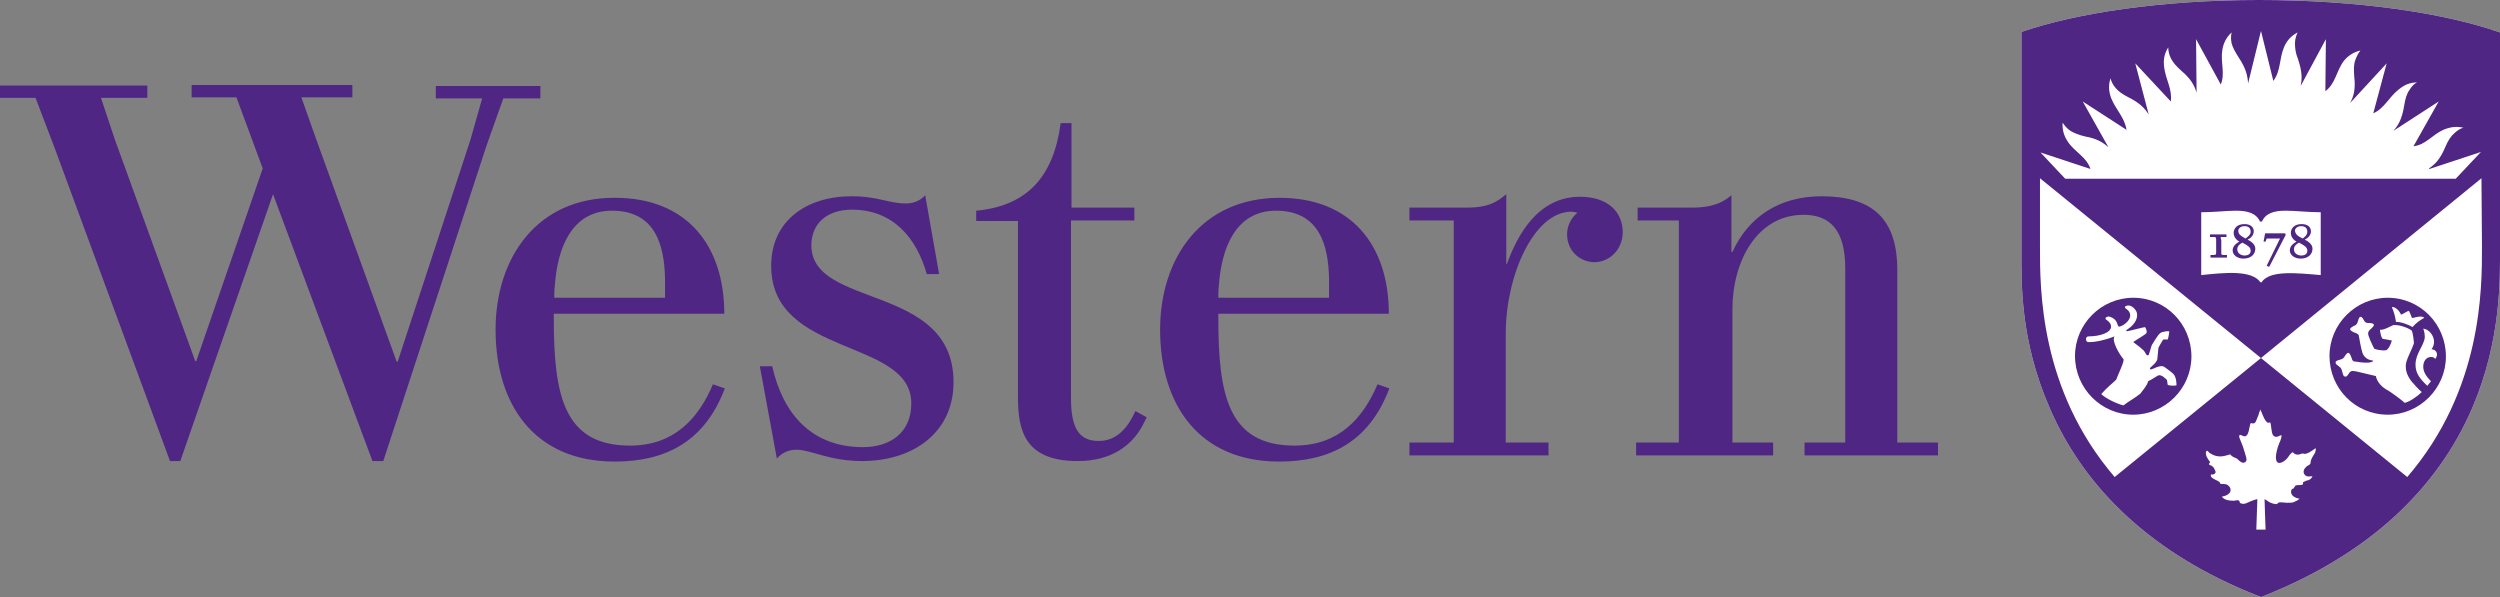
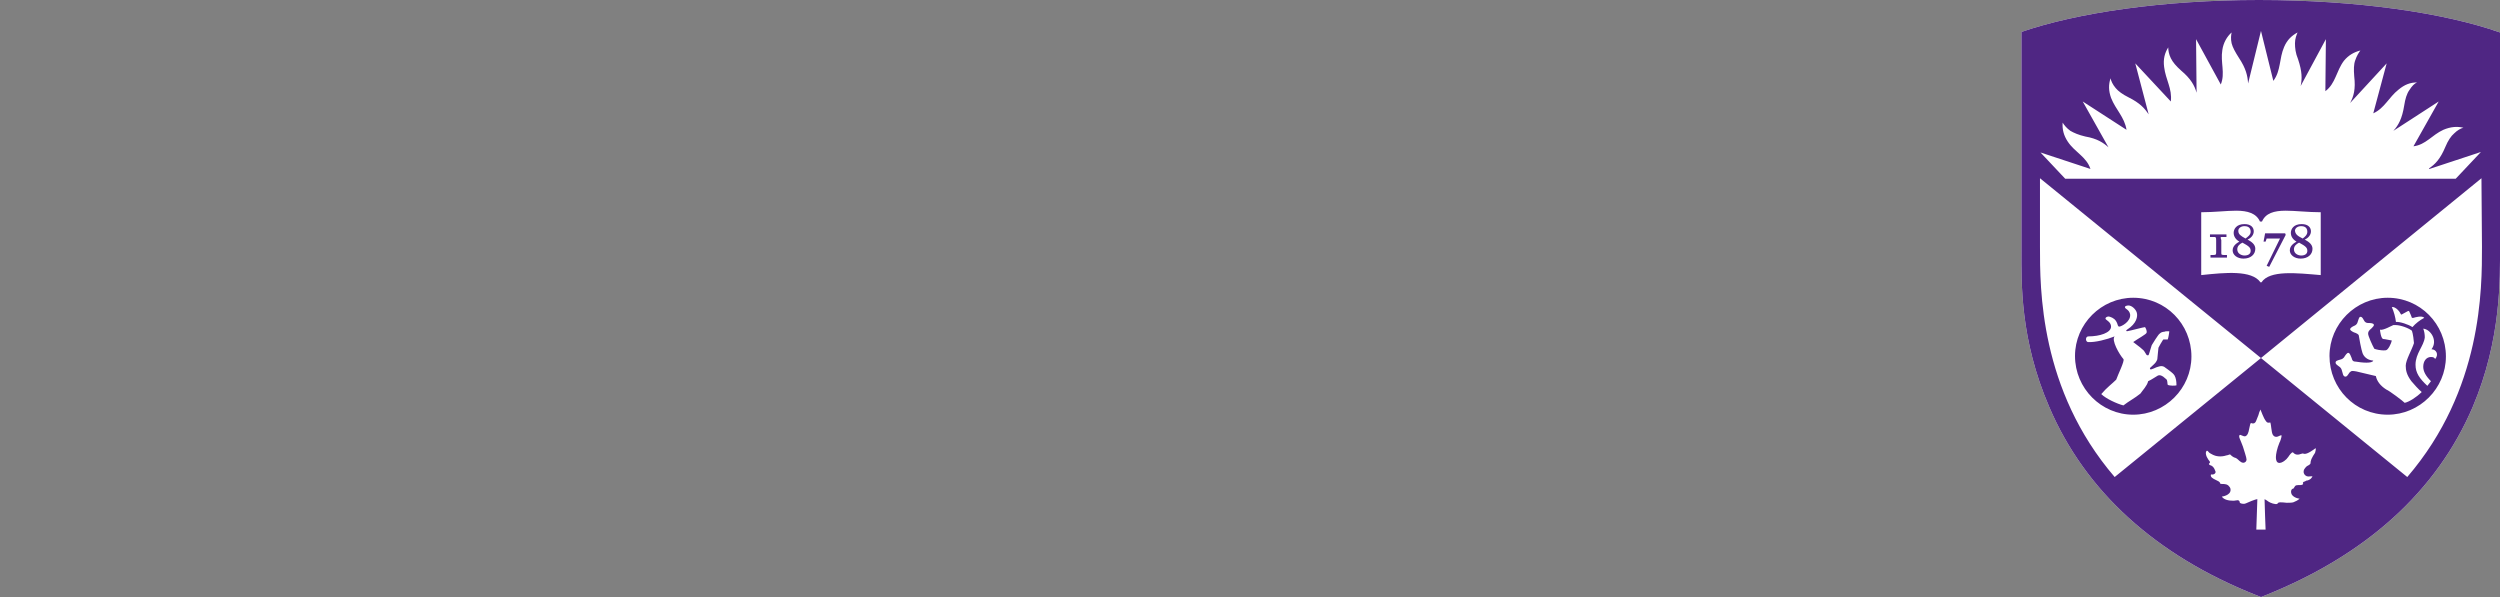
<svg xmlns="http://www.w3.org/2000/svg" version="1.1" id="Layer_1" x="0px" y="0px" viewBox="0 0 485.3 115.9" style="enable-background:new 0 0 485.3 115.9;" xml:space="preserve">
  <rect x="0" y="0" width="485.3" height="115.9" fill="#808080" stroke="none" />
  <style type="text/css">
	.st0{fill:#4F2683;}
	.st1{fill:#FFFFFF;}
</style>
-   <path class="st0" d="M179.6,37.9c-0.9,1-2.2,1.6-3.7,1.6c-3.4,0-5.4-1.4-10.6-1.4c-8.8,0-15.6,4.8-15.6,13.5  c0,17.8,27.2,14,27.2,26.7c0,5.8-4.2,8.5-9.4,8.5c-9.8,0-15.5-6.3-17.6-15.7h-2.4l3.3,17.9c1.1-1.2,2.4-1.7,3.8-1.7  c2.8,0,6.4,2.2,12.7,2.2c10.2,0,17.8-5.7,17.8-15.3c0-19.3-27.6-14.2-27.6-26.6c0-4,2.8-6.9,7.9-6.9c8.1,0,12.6,5.7,14.5,12.5h2.4  L179.6,37.9z M317.6,85.9v2.5h26.6v-2.5h-7.9V60c0-9.3,4.8-18.3,13.8-18.3c5.1,0,8.1,2.9,8.1,10.4v33.8h-7.9v2.5h25.9v-2.5h-7.9  V52.4c0-10-4.9-14.3-14.7-14.3c-8.2,0-14.2,4-17.3,10.8h-0.2v-11c-1.3,1.1-3.2,2.4-7.6,2.4c-2.9,0-10.6,0-10.6,0v2.5h8v43.1H317.6z   M220.4,79.8c-1.3,2.9-3.4,5.8-7.1,5.8c-3.8,0-5.4-2.4-5.4-8.3V42.8h12.3v-2.5H208V23.9h-2.1c-1.4,10.6-6.7,16.1-16.4,17v2l0,0h0  h8.1v34.1c0,6.4,1.2,12.5,11.6,12.5c6.5,0,10.5-3,12.6-6.9l0.8-1.6L220.4,79.8z M315,45.1c0-4-2.9-6.9-8.3-6.9  c-8.1,0-12.1,7.3-14.2,13.1h-0.1V37.7c-1.6,1.3-3.2,2.6-7.6,2.6c-3.1,0-11.2,0-11.2,0v2.5h8.6v43.1h-8.6v2.5h27v-2.5h-8.3V64.7  c0-11.3,5.5-23.6,12.7-23.6c0.5,0,0.9,0.1,1.2,0.2c-1.2,1-2,2.5-2,4.2c0,3.1,2.4,5.4,5.4,5.4C312.7,50.8,315,48.2,315,45.1z   M138.4,74.6c-2.8,6.6-7.5,11.9-16.1,11.9c-12.9,0-14.8-9.8-14.8-24.8v-0.8h33.1c0-13.4-7.4-22.5-21.2-22.5  C104.3,38.3,96.2,50,96.2,64c0,14.6,7.6,25.6,23.1,25.6c9.6,0,17.4-3.6,21.4-14.2L138.4,74.6z M107.7,55.5  c0.5-7.4,3.3-14.6,11.1-14.6c8.3,0,10.2,6.5,10.3,13.4c0,0.6,0,2.9,0,3.5h-21.5C107.6,57.1,107.6,56.2,107.7,55.5z M267.4,74.6  c-2.8,6.6-7.5,11.9-16.1,11.9c-12.9,0-14.8-9.8-14.8-24.8v-0.8h33.1c0-13.4-7.4-22.5-21.2-22.5c-15.1,0-23.2,11.6-23.2,25.6  c0,14.6,7.6,25.6,23.1,25.6c9.6,0,17.4-3.6,21.4-14.2L267.4,74.6z M236.6,55.5c0.5-7.4,3.3-14.6,11.1-14.6c8.3,0,10.2,6.5,10.3,13.4  c0,0.6,0,2.9,0,3.5h-21.5C236.5,57.1,236.5,56.2,236.6,55.5z M53,37.7c-4.4,12.6-18,51.8-18,51.8h-2L10.6,28.7l-3.7-9.7H0v-2.4h28.6  v2.4h-9l2.7,8.1l15.6,43h0.2l12.9-37.4l-5.1-13.8h-8.7v-2.4h31.2v2.4H58.5l2.8,7.9L77,70.2h0.2l14.1-43l2.3-8.1h-9v-2.4h20.3v2.4  h-7.2l-3.2,9L74.4,89.5h-2.1L53,37.7z" />
  <g>
    <path class="st1" d="M480,79c-7,16.4-20.7,28.7-40.1,36.5l-1,0.4l-1-0.4c-19.4-7.7-33.1-20.1-40.1-36.5   c-5.7-13.2-5.4-24.2-5.4-30.5l0-42.3C403.1,2.5,419.8,0,438.5,0c19.1,0,36,2.5,46.8,6.3l0,41.7C485.3,53.9,485.6,65.8,480,79z" />
    <path class="st0" d="M480,79c-7,16.4-20.7,28.7-40.1,36.5l-1,0.4l-1-0.4c-19.4-7.7-33.1-20.1-40.1-36.5   c-5.7-13.2-5.4-24.2-5.4-30.5l0-42.3C403.1,2.5,419.8,0,438.5,0c19.1,0,36,2.5,46.8,6.3l0,41.7C485.3,53.9,485.6,65.8,480,79z    M438.7,43c-0.7-1.6-2.4-2.1-4.6-2.1c-1.9,0-4.3,0.3-6.8,0.3v12.2c4.7-0.5,9.8-1,11.5,1.4h0.2c1.6-2.4,6.8-1.8,11.5-1.4V41.2   c-2.5,0-4.9-0.3-6.8-0.3c-2.3,0-3.9,0.5-4.6,2.1H438.7z M443.6,45.3h-3.9l-0.3,1.6h0.4l0.2-0.6h2.6l-2.6,5.3l0.5,0.2l3.2-6.2l0,0   L443.6,45.3z M431.5,46h0.7v-0.5l-0.1,0c-0.2,0-0.4,0-0.5,0c-0.3,0-0.7,0-1,0c-0.3,0-0.6,0-0.9,0c-0.2,0-0.4,0-0.6,0l-0.1,0V46h0.7   c0.4,0,0.5,0,0.5,0.6V49c0,0.5-0.1,0.5-0.8,0.5h-0.3V50l0.1,0c0.2,0,0.4,0,0.6,0c0.3,0,0.6,0,0.8,0c0.4,0,0.8,0,1.1,0   c0.2,0,0.3,0,0.5,0l0.1,0v-0.5h-0.3c-0.8,0-0.8,0-0.8-0.5v-2.4C431,46,431,46,431.5,46z M437.8,48.3c0,1.1-0.9,1.9-2.3,1.9   c-1.2,0-2.1-0.7-2.1-1.6c0-0.9,0.8-1.4,1.3-1.7c-0.7-0.4-1.1-1-1.1-1.7c0-0.7,0.5-1.7,2.1-1.7c1.3,0,1.8,0.7,1.8,1.4   c0,0.7-0.5,1.3-1.2,1.6C437.2,47,437.8,47.5,437.8,48.3z M435.9,46.3c0.4-0.3,1-0.7,1-1.3c0-1-0.8-1.1-1.2-1.1   c-0.7,0-1.2,0.4-1.2,0.9C434.5,45.5,435,45.8,435.9,46.3z M436.9,48.7c0-0.6-0.3-0.9-1.6-1.6c-0.6,0.3-1,0.7-1,1.3   c0,0.9,0.9,1.2,1.4,1.2C436.4,49.6,436.9,49.3,436.9,48.7z M448.9,48.3c0,1.1-0.9,1.9-2.3,1.9c-1.2,0-2.1-0.7-2.1-1.6   c0-0.9,0.8-1.4,1.3-1.7c-0.7-0.4-1.1-1-1.1-1.7c0-0.7,0.5-1.7,2.1-1.7c1.3,0,1.8,0.7,1.8,1.4c0,0.7-0.5,1.3-1.2,1.6   C448.3,47,448.9,47.5,448.9,48.3z M447,46.3c0.4-0.3,0.9-0.7,0.9-1.3c0-1-0.8-1.1-1.2-1.1c-0.7,0-1.2,0.4-1.2,0.9   C445.6,45.5,446,45.8,447,46.3z M447.9,48.7c0-0.6-0.3-0.9-1.6-1.6c-0.6,0.3-1,0.7-1,1.3c0,0.9,0.9,1.2,1.4,1.2   C447.4,49.6,447.9,49.3,447.9,48.7z M396,34.6l0,13.3c0,8.1-0.1,27.7,14.5,44.7l28.4-23.1L396,34.6L396,34.6z M481.7,34.6   L481.7,34.6l-42.8,34.9l28.4,23.1c14.6-17,14.5-36.6,14.5-44.7L481.7,34.6z M481.6,29.5l-10,3.3l-0.1-0.1c1.2-0.8,2.2-1.8,3.2-4.2   c0.5-1.2,1.1-2.1,1.7-2.6c0.6-0.6,1.3-1,1.8-1.1c-1.2-0.3-2.5-0.2-3.9,0.4c-2.2,1-3.4,2.9-5.8,3.2l4.9-8.7l-8.8,5.7l0,0   c1-1.1,1.7-2.4,2.1-4.9c0.2-1.3,0.5-2.3,1-3c0.5-0.8,1-1.3,1.5-1.5c-1.3,0-2.4,0.4-3.6,1.4c-1.9,1.5-2.7,3.6-4.9,4.6l2.6-9.7   l-7.1,7.7l0,0c0.7-1.3,1.1-2.7,0.8-5.2c-0.1-1.3-0.1-2.3,0.2-3.1c0.3-0.9,0.7-1.5,1-1.9c-1.2,0.3-2.3,0.9-3.2,2   c-1.5,2-1.6,4.4-3.6,5.9l0.1-10.1l-4.9,9.1c0.3-1.4,0.3-2.8-0.5-5.2c-0.5-1.2-0.6-2.2-0.6-3.1c0-0.9,0.3-1.6,0.5-2.1   c-1.1,0.6-2,1.4-2.6,2.8c-1,2.3-0.6,4.6-2.1,6.6L438.9,6l-2.5,10.2l0,0c-0.1-1.5-0.4-2.9-1.8-5c-0.7-1.1-1.2-2-1.4-2.8   c-0.2-0.9-0.1-1.6,0-2.1c-0.9,0.8-1.6,2-1.8,3.4c-0.4,2.4,0.6,4.5-0.3,6.7l-4.8-8.8l0.1,10.4c-0.4-1.4-1.1-2.7-3-4.3   c-1-0.9-1.6-1.6-2-2.4c-0.4-0.8-0.5-1.6-0.5-2.1c-0.7,1.1-1,2.3-0.8,3.8c0.3,2.5,1.6,4.2,1.3,6.7l-6.9-7.4l2.6,9.9   c-0.8-1.2-1.7-2.2-3.9-3.3c-1.2-0.6-2-1.2-2.5-1.8c-0.6-0.7-0.9-1.4-1-1.9c-0.4,1.2-0.4,2.4,0.1,3.8c0.9,2.3,2.6,3.7,3,6.2   l-8.5-5.5l5,8.9c-1-0.9-2.2-1.7-4.5-2.1c-1.3-0.3-2.2-0.7-2.9-1.1c-0.7-0.5-1.2-1.1-1.5-1.6c-0.1,1.3,0.2,2.5,1,3.7   c1.4,2.1,3.6,2.9,4.4,5.3l-9.7-3.2l4.8,5.1h75.8L481.6,29.5z M448.6,92.9c0.1-0.1,0.3-0.4,0.3-0.4c-0.1-0.1-0.4,0-0.8,0   c-0.4,0-0.8-0.3-0.9-0.7c-0.1-0.6,0.2-0.9,0.6-1.3c0.2-0.1,0.6-0.3,0.7-0.5c0-0.3,0.1-0.7,0.2-0.9c0.2-0.4,0.4-0.8,0.7-1.2   c0.1-0.3,0.2-0.8,0.1-0.9c-0.4,0.3-1.6,1.2-2.2,1.1c-0.3-0.1-0.3-0.1-0.6,0c-0.5,0.2-1.1,0.3-1.6-0.3c-0.3,0-0.7,0.6-0.9,0.9   c-0.2,0.3-0.5,0.6-0.8,0.8c-0.3,0.2-0.8,0.5-1.2,0.3c-0.4-0.2-0.4-0.8-0.4-1.1c0-0.5,0.2-1.6,0.7-2.8c0.1-0.1,0.4-1,0.4-1.3   c0-0.1,0-0.1-0.1-0.1c-0.2,0-0.6,0.3-0.9,0.3c-0.3,0-0.5-0.1-0.7-0.4c-0.3-0.5-0.3-2-0.5-2.4c-0.3,0.1-0.6,0.1-0.8-0.2   c-0.3-0.4-0.5-0.8-0.7-1.3c-0.1-0.2-0.3-0.7-0.4-1c-0.2,0.4-0.3,0.7-0.4,1.1c-0.1,0.2-0.3,0.7-0.4,1c-0.1,0.3-0.3,0.6-0.6,0.6   c-0.2,0-0.3,0-0.4-0.1c-0.1,0-0.1,0.1-0.2,0.3c-0.1,0.3-0.1,0.6-0.2,0.9c-0.1,0.6-0.3,1.3-0.8,1.4c-0.3,0-0.4-0.1-0.7-0.2   c-0.5-0.3-0.5,0.3-0.3,0.7c0.1,0.3,0.4,0.9,0.6,1.5c0.2,0.7,0.7,2.1,0.7,2.5c0,0.5-0.6,0.9-1.2,0.4c-0.2-0.1-0.6-0.6-0.9-0.7   c-0.5-0.1-0.9-0.5-1.1-0.7c-0.1,0-0.5,0.2-0.7,0.2c-1.2,0.4-2.2,0.1-2.6-0.1c-0.3-0.2-0.7-0.3-0.9-0.6c-0.1-0.1-0.1-0.2-0.3-0.2   c-0.1,0-0.2,0.3-0.2,0.4c0,0.3,0.1,0.7,0.3,1c0.2,0.3,0.2,0.4,0.4,0.6c0.2,0.2,0.1,0.4-0.1,0.5c0,0.3,0.3,0.3,0.5,0.4   c0.2,0.1,0.4,0.3,0.5,0.5c0.1,0.2,0.2,0.4,0.3,0.7c0,0.2-0.2,0.6-0.9,0.5c-0.2,0.5,0.4,0.8,0.8,1c0.2,0.1,0.4,0.2,0.6,0.3   c0.2,0.1,0.4,0.3,0.4,0.5c0.3,0.1,0.6,0,1,0.1c0.2,0,0.6,0.2,0.7,0.4c0.2,0.2,0.3,0.4,0.3,0.7c0,1.1-1.7,1.3-1.7,1.3   c0.4,0.6,1.3,0.8,2.2,0.8c0.4,0,0.6-0.1,0.9-0.1c0.2,0,0.4,0.2,0.4,0.5c0.1,0.1,0.4,0.2,0.7,0.2c0.2,0,0.3,0,0.5-0.1   c0.2-0.1,1.8-0.8,2.2-0.8l-0.2,5.9h1.8c0,0-0.2-5-0.2-5.9c0.2,0.1,0.4,0.2,0.8,0.5c0.3,0.2,1.3,0.6,1.7,0.4   c0.1-0.4,0.8-0.3,1.8-0.2c0.2,0,1.1,0,1.3-0.1c0.4-0.2,0.8-0.3,1.2-0.7c-0.9-0.1-1.5-0.6-1.6-1c-0.1-0.3-0.1-0.7,0.2-0.9   c0.2-0.1,0.2,0,0.3-0.2c0.1-0.2,0.3-0.5,0.5-0.5c0.3-0.1,1.2,0.1,1.3-0.3c-0.2-0.2,0.1-0.4,0.2-0.4c0.2-0.1,0.3-0.1,0.4-0.2   C448,93.3,448.4,93.1,448.6,92.9z M414.1,80.5c6.2,0,11.3-5.1,11.3-11.3c0-6.3-5-11.4-11.3-11.4c-6.2,0-11.3,5.1-11.3,11.3   C402.8,75.4,407.9,80.5,414.1,80.5z M421.1,64.3c0,0.3-0.2,1.4-0.3,1.6c-0.1,0-0.4,0-0.7,0c-0.2,0-0.2,0-0.3,0.2   c-0.3,0.5-0.5,0.8-0.8,1.4c-0.1,0.7-0.1,1.2-0.2,2c0,0.3-0.1,0.5-0.3,0.8c-0.2,0.3-0.8,0.8-1,1c-0.3,0.2-0.1,0.5,0.1,0.4   c0.1,0,0.8-0.3,1-0.4c0.4-0.1,0.9-0.4,1.5-0.1c0.3,0.2,1.4,1,1.7,1.3c0.3,0.3,0.4,0.5,0.5,0.8c0.2,0.6,0.2,1.3,0.2,1.5   c-0.2,0.1-1.4,0.1-1.7-0.1c-0.1-0.2,0-0.9-0.3-1.1c-0.2-0.2-0.4-0.3-0.6-0.5c-0.5-0.3-0.7-0.3-1-0.2c-0.4,0.2-1.2,0.8-1.9,1.1   c-0.2,0.9-1.1,1.8-1.5,2.4c-1.1,0.9-2.3,1.5-3.3,2.3c-1.2-0.3-3.4-1.3-4.3-2.2c1.1-1.3,2.1-2,2.9-2.8c0.3-0.9,1.7-3.7,1.4-4   c-0.8-0.9-2.4-3.7-1.7-4.4c-1.5,0.6-3.8,1.2-5.2,1.1c-0.5-0.1-0.5-1.1,0.1-1.1c2.2,0,4.4-0.7,4.4-1.9c0-0.8-0.8-1.2-1-1.4   c-0.3-0.3,0.3-0.7,0.8-0.5c0.6,0.2,1.1,0.5,1.4,1.3c0.1,0.2,0.1,0.6,0.4,0.6c0.4,0,2.3-1,2.1-2.4c-0.1-0.5-0.4-0.8-0.7-1   c-0.3-0.2-0.3-0.3-0.3-0.4c0-0.2,0.4-0.3,0.7-0.3c0.6,0,1.4,0.7,1.6,1.4c0.2,0.7,0,2.1-1.9,3.3c-0.2,0.1-0.2,0.3,0,0.3   c0.7-0.1,3.2-0.8,3.5-0.8c0.2,0.3,0.4,0.8,0.3,1.1c-0.1,0.3-1.6,1.1-2.6,1.8c1.1,0.8,1.8,1.4,2,1.6c0.2,0.2,0.5,0.8,0.6,0.9   c0.1,0.1,0.4,0.1,0.4,0c0.2-0.5,0.5-1.7,0.6-1.9c0.1-0.2,1.3-2.1,1.5-2.2c0.3-0.3,0.6-0.4,1-0.4C420.1,64.3,420.9,64.3,421.1,64.3z    M463.5,80.5c6.2,0,11.3-5.1,11.3-11.3c0-6.3-5-11.4-11.3-11.4c-6.2,0-11.3,5.1-11.3,11.3C452.2,75.4,457.2,80.5,463.5,80.5z    M468.5,61.7c0.3-0.1,1.7-0.5,2.1,0c-0.8,0.4-1.7,1.1-2.3,1.8c-0.7-0.5-2.5-1.1-3.2-1c-0.1-0.9-0.4-2-0.8-2.9   c0.8-0.1,1.6,1,1.7,1.3c0.1,0.2,0.2,0.2,0.3,0.1c0,0,0.9-0.5,1.1-0.6c0.1-0.1,0.3,0,0.3,0.1c0.1,0.2,0.5,1.1,0.5,1.2   C468.3,61.7,468.4,61.7,468.5,61.7z M464.6,63.1c0.1,0,0.2,0,0.4,0c1,0,2.6,0.6,3.2,1.1c0.2,0.5,0.4,2.1,0.4,2.4   c-0.4,1.3-1.6,3.3-1.6,4.4c0,0.9,0.2,1.8,1.1,3c0.5,0.6,1.4,1.6,2,2.1c-1,1-2.4,1.9-3.3,2.1c-0.4-0.4-2.9-2.3-3.6-2.6   c-1.1-0.7-1.8-1.6-2-2.6c-0.5-0.1-3-0.7-3.8-0.9c-0.7-0.1-0.9-0.2-1.3,0.2c-0.3,0.4-0.5,0.9-0.9,0.8c-0.4-0.1-0.4-0.6-0.6-1.2   c-0.1-0.4-0.3-0.6-0.6-0.8c-0.4-0.3-0.7-0.5-0.6-0.8c0-0.2,0.2-0.3,0.9-0.5c0.4-0.1,0.5-0.2,0.7-0.4c0.2-0.3,0.6-1,0.9-0.9   c0.3,0.1,0.4,0.6,0.6,1c0.1,0.4,0.2,0.7,0.8,0.7c1.2,0.2,3.2,0.4,3.4-0.2c-1.3-0.1-1.9-0.9-2.1-1.5c-0.2-0.5-0.7-3.1-0.7-3.3   c0-0.3-0.4-0.5-1-0.7c-0.4-0.2-0.7-0.4-0.7-0.6c0-0.2,0.4-0.5,0.9-0.7c0.2-0.1,0.5-0.3,0.6-0.8c0.1-0.2,0.2-0.9,0.5-0.9   c0.4,0,0.5,0.4,0.7,0.7c0.1,0.2,0.3,0.5,0.8,0.5c0.3,0,1,0,1.1,0.3c0.1,0.2-0.2,0.5-0.4,0.7c-0.6,0.5-0.7,0.7-0.7,1.1   c0,0.4,0.8,2.2,1.2,2.9c0.2,0.1,1.3,0.4,2.2,0.3c0.5,0,1.1-1.4,1.2-1.9c-0.1,0-1.4-0.3-1.7-0.3c-0.4-0.1-0.6-1.6-0.6-1.8   C462.6,64.2,464.3,63.2,464.6,63.1z M471.2,74.9c-1.5-1.4-2.3-2.5-2.3-4.1c0-2.2,1.6-3.6,1.8-5.3c0-0.6-0.1-1.2-0.3-1.7   c1.4,0.1,2.9,2.3,1.6,4c0.9,0,1.5,1,0.7,1.9c-0.1-0.3-0.4-0.4-0.8-0.4c-0.9,0-1.5,0.8-1.5,1.9c0,0.9,0.5,1.8,1.5,2.8   C471.7,74.3,471.4,74.6,471.2,74.9z" />
  </g>
</svg>